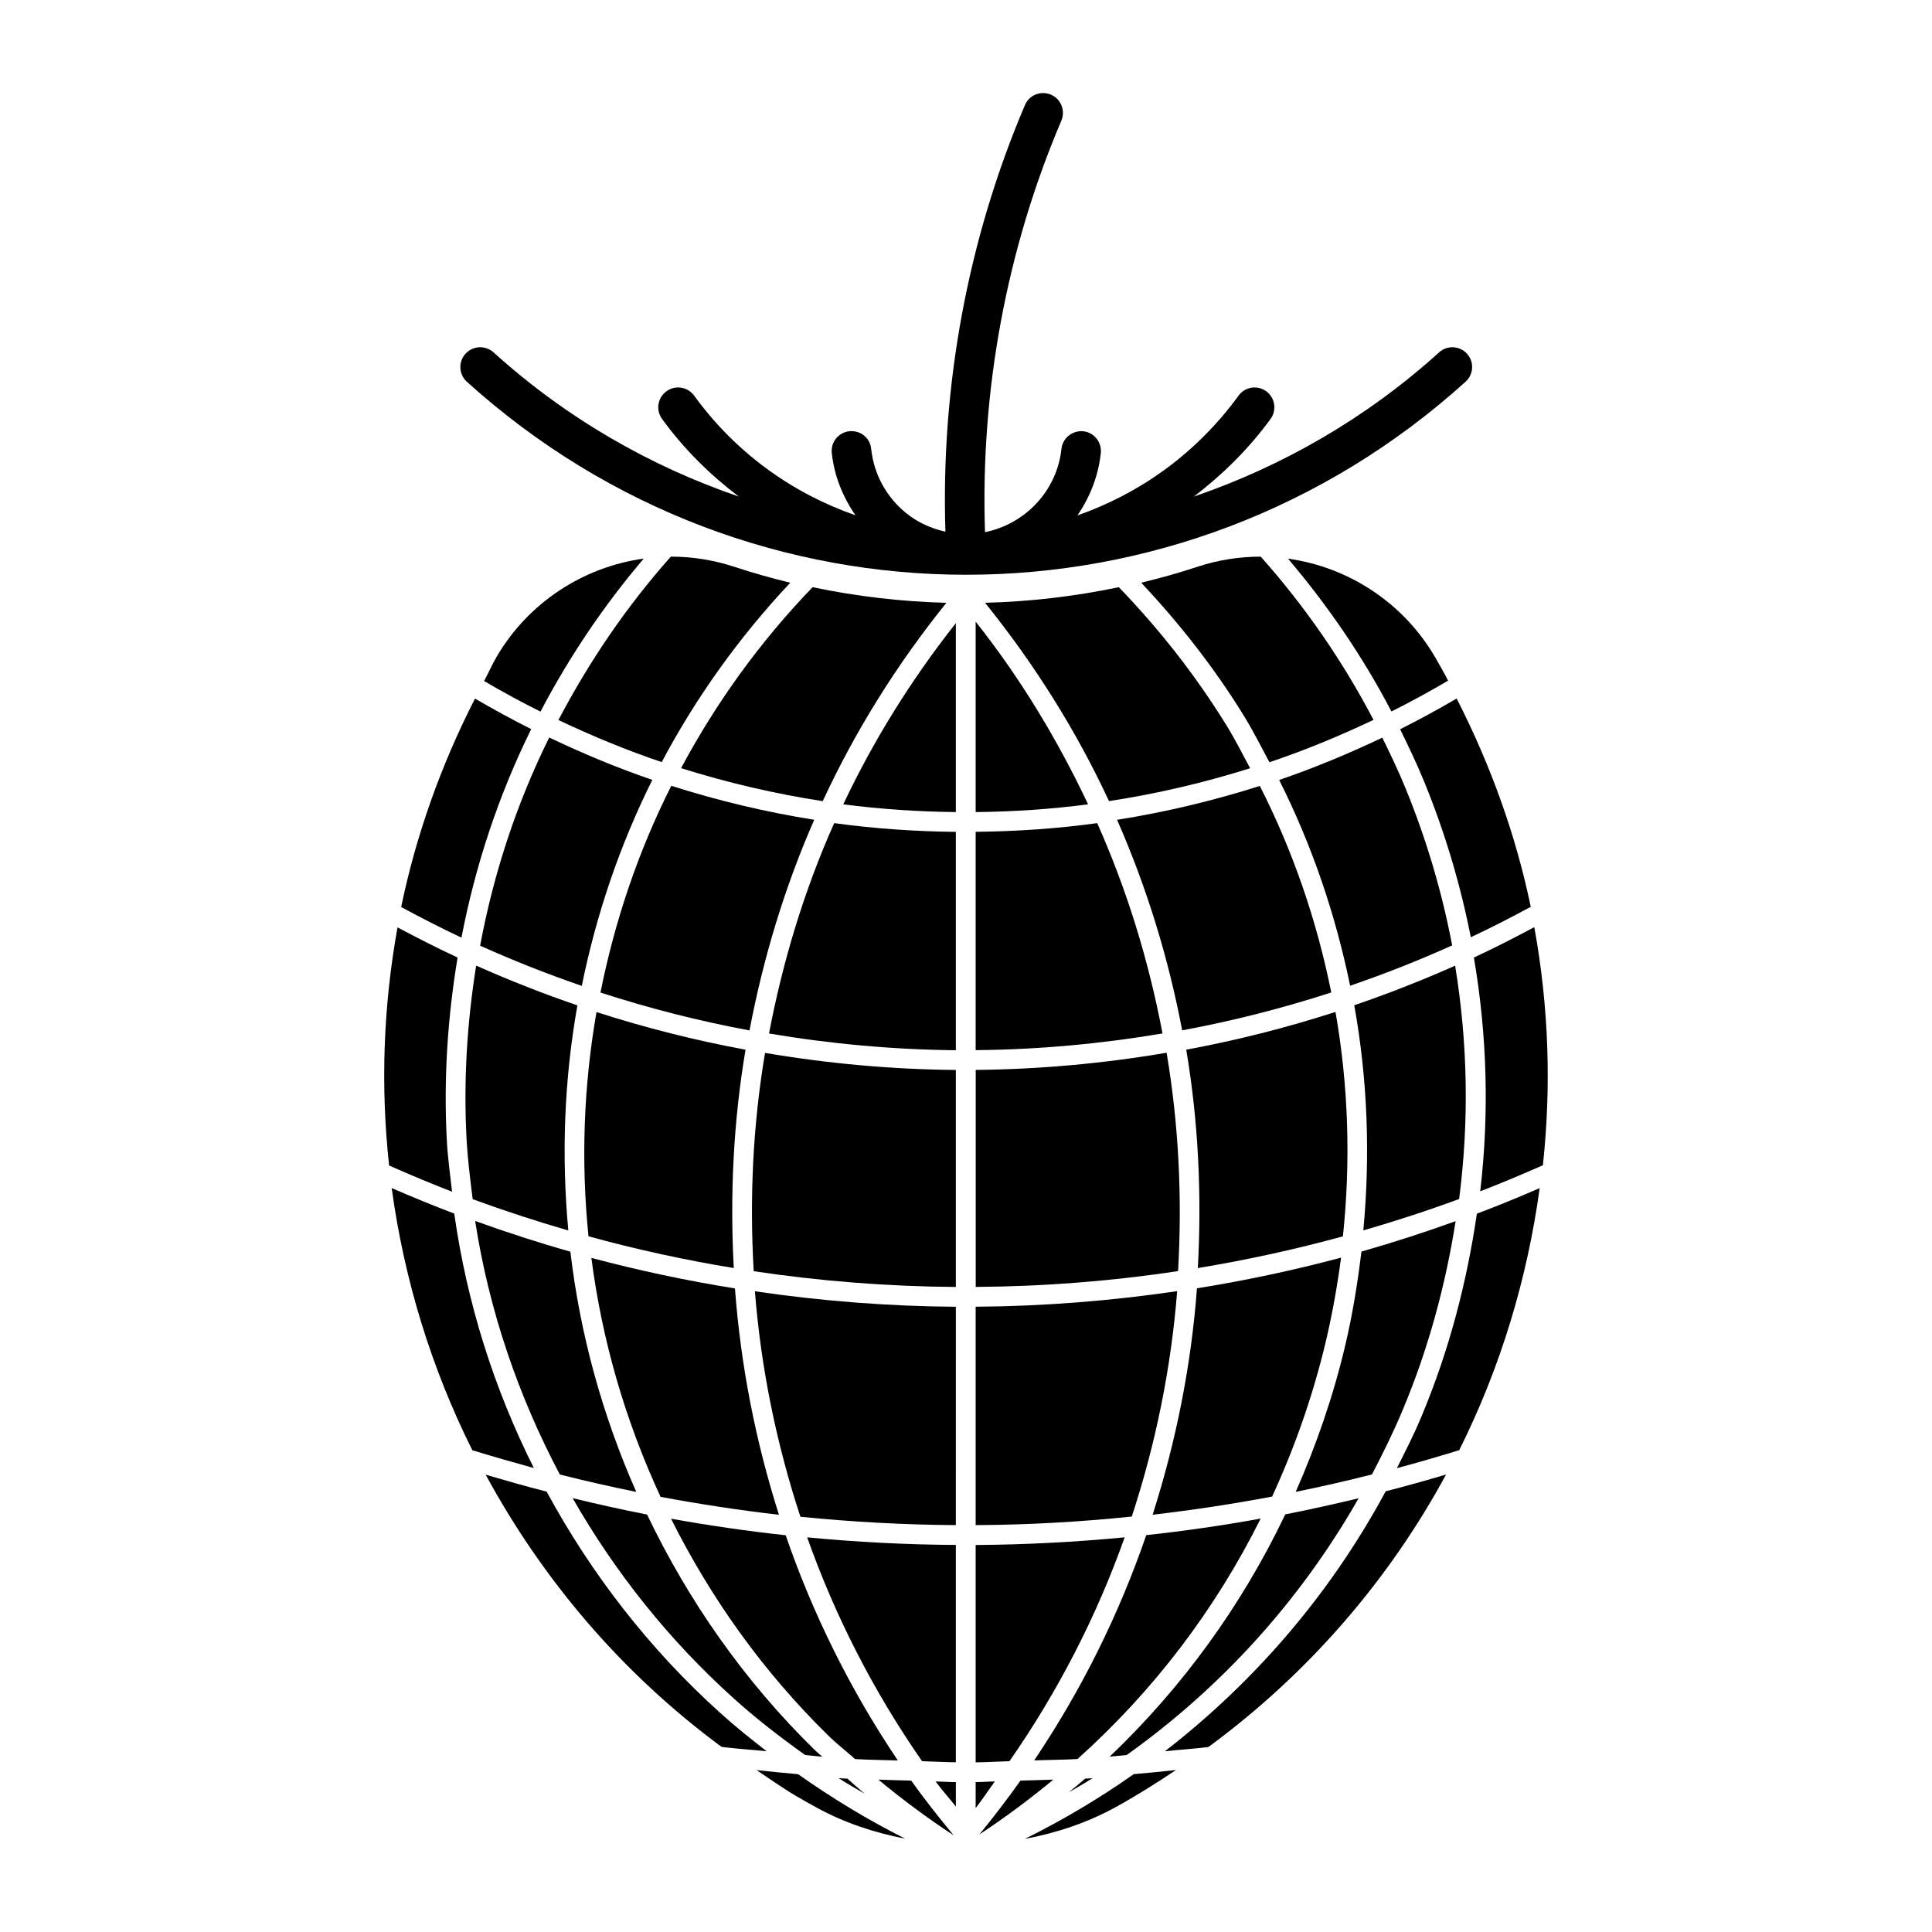
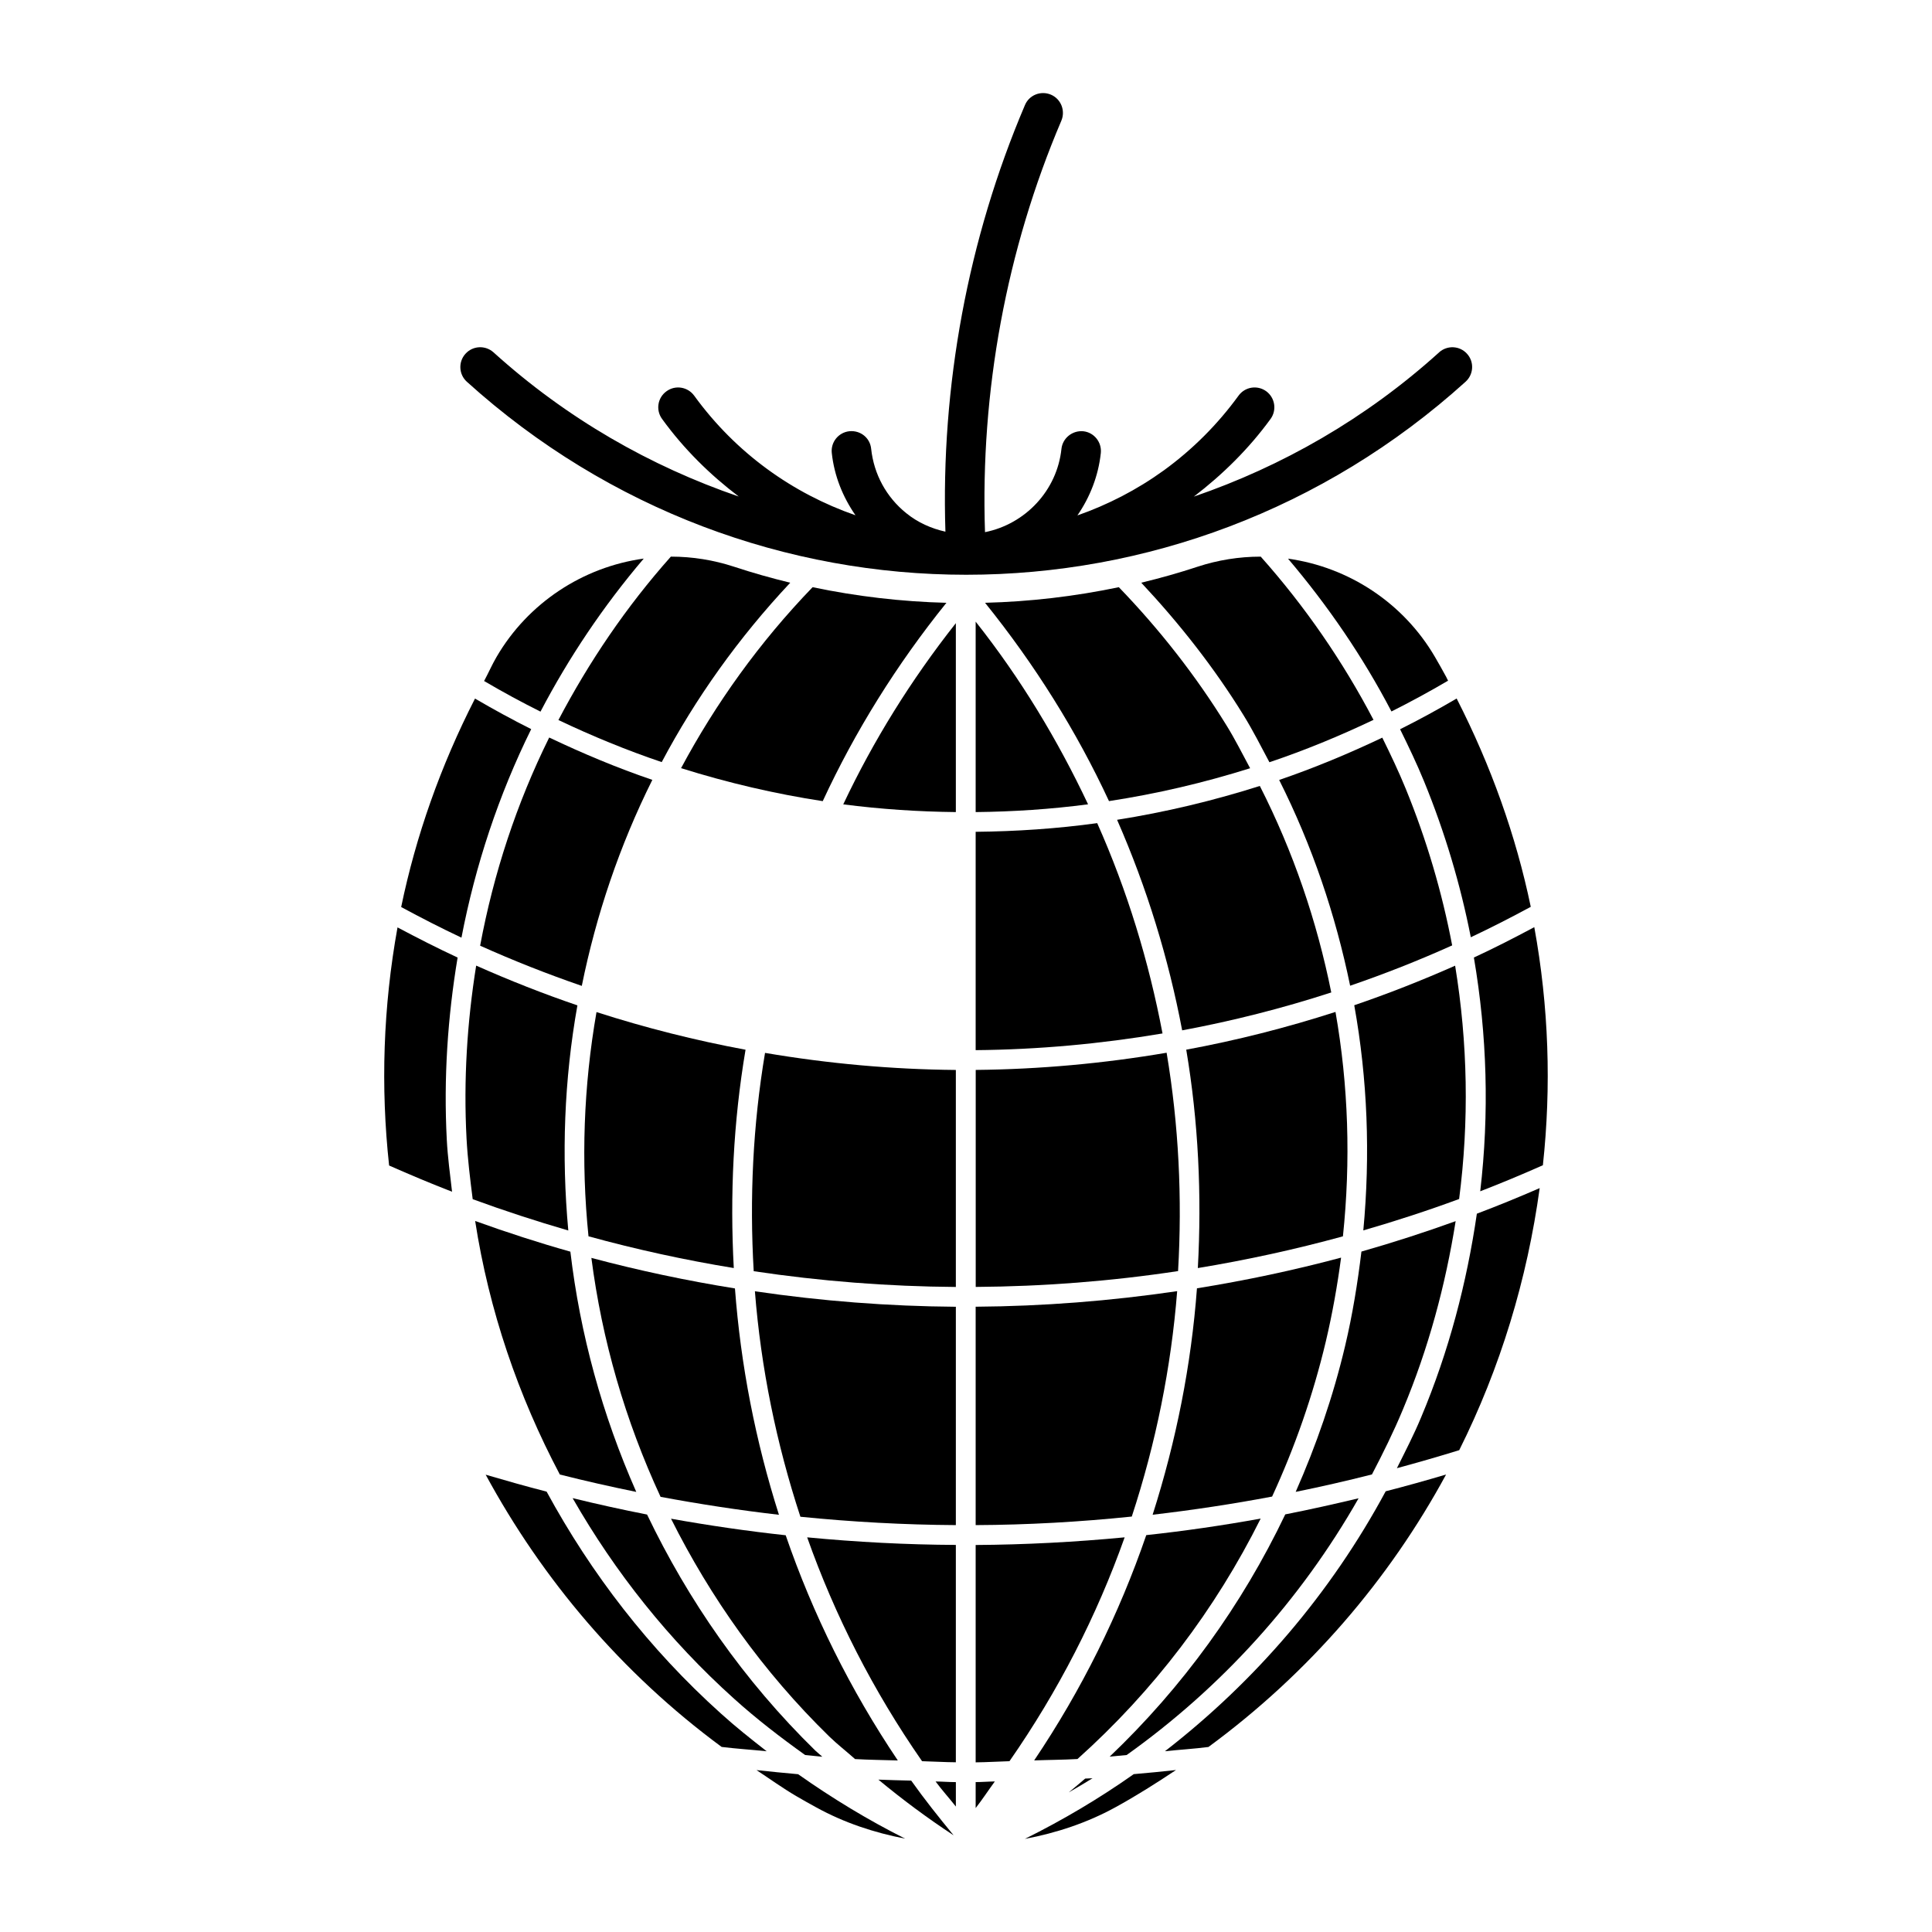
<svg xmlns="http://www.w3.org/2000/svg" fill="#000000" width="800px" height="800px" version="1.1" viewBox="144 144 512 512">
  <g>
    <path d="m525.38 237.38c-19.461 17.59-41.637 30.207-65 38.227 7.703-5.898 14.621-12.73 20.34-20.594 1.699-2.352 1.164-5.625-1.156-7.328-2.371-1.711-5.625-1.176-7.328 1.156-5.531 7.609-12.176 14.266-19.797 19.805-7.211 5.207-14.926 9.152-22.914 11.945 3.316-4.816 5.551-10.445 6.203-16.531 0.293-2.875-1.785-5.469-4.648-5.773-2.856-0.262-5.469 1.785-5.785 4.66-1.156 11.02-9.531 19.922-20.258 22.082-1.258-37.207 5.637-74.805 20.238-109.06 1.113-2.664-0.105-5.75-2.781-6.887-2.688-1.125-5.762 0.105-6.875 2.769-15.137 35.52-22.316 74.469-21.074 113.05-3.746-0.84-7.316-2.414-10.391-4.914-5.269-4.25-8.566-10.309-9.289-17.047-0.285-2.875-2.793-4.934-5.762-4.66-2.887 0.305-4.984 2.887-4.672 5.773 0.652 6.055 2.906 11.629 6.277 16.5-16.605-5.773-31.676-16.438-42.75-31.707-1.711-2.34-4.996-2.867-7.328-1.156-2.363 1.691-2.887 4.965-1.188 7.316 5.848 8.07 12.773 14.84 20.332 20.582-23.363-8.008-45.555-20.637-64.992-38.215-2.152-1.93-5.469-1.785-7.422 0.379-1.953 2.141-1.785 5.469 0.355 7.41 37.742 34.113 85.039 51.156 132.34 51.156 47.297 0 94.633-17.055 132.34-51.156 2.152-1.953 2.332-5.269 0.379-7.41-1.945-2.16-5.254-2.305-7.402-0.375z" />
    <path d="m530.71 528.31c-5.488 1.699-11.012 3.285-16.52 4.777 2.215-4.449 4.512-8.879 6.434-13.508 7.359-17.508 12.09-35.633 14.758-53.938 5.594-2.109 11.137-4.387 16.648-6.781-3.301 24.137-10.418 47.629-21.32 69.449z" />
-     <path d="m247.8 458.85c5.488 2.383 11.02 4.648 16.582 6.769 3.359 23.723 10.539 46.391 21.098 67.426-5.457-1.5-10.883-3.055-16.301-4.711-10.922-21.855-18.094-45.355-21.379-69.484z" />
    <path d="m269.88 329.13c4.902 2.856 9.855 5.574 14.895 8.094-8.637 17.496-14.789 36.055-18.484 55.262-5.383-2.531-10.707-5.269-15.977-8.113 3.906-18.852 10.445-37.398 19.566-55.242z" />
    <path d="m394.81 303.75c-13.227 16.406-24.191 34.039-32.777 52.562-12.668-1.941-25.211-4.871-37.543-8.742 9.172-17.129 20.73-33.312 34.855-47.957 11.691 2.445 23.555 3.832 35.465 4.137z" />
    <path d="m440.5 299.61c10.781 11.168 20.414 23.457 28.539 36.633 2.297 3.707 4.199 7.547 6.254 11.348-12.281 3.863-24.77 6.781-37.398 8.711-8.605-18.527-19.617-36.137-32.844-52.555 11.914-0.305 23.777-1.691 35.449-4.137z" />
    <path d="m549.67 384.32c-5.246 2.832-10.539 5.543-15.891 8.062-2.75-13.992-6.863-27.816-12.387-41.312-1.93-4.711-4.125-9.277-6.352-13.812 5.059-2.531 10.066-5.258 14.988-8.145 9.125 17.863 15.727 36.391 19.641 55.207z" />
    <path d="m552.88 452.8c-5.488 2.434-11.031 4.754-16.605 6.906 2.414-20.625 1.828-41.418-1.68-61.949 5.394-2.5 10.715-5.227 16.008-8.051 3.844 21.035 4.535 42.27 2.277 63.094z" />
    <path d="m429.54 610.16c-3.82 0.219-7.641 0.219-11.473 0.367 12.605-18.734 22.523-38.805 29.703-59.703 10.129-1.09 20.246-2.562 30.324-4.387-12.027 24.121-28.41 45.691-48.555 63.723z" />
    <path d="m363.75 604.18c-17.633-17.223-31.469-36.82-41.922-57.707 10.098 1.805 20.227 3.285 30.387 4.387 7.18 20.867 17.098 40.914 29.715 59.68-3.777-0.125-7.559-0.148-11.336-0.367-2.266-2.035-4.668-3.883-6.844-5.992z" />
    <path d="m267.64 445.75c-0.82-15.523 0.148-30.848 2.551-45.855 8.828 3.926 17.77 7.453 26.828 10.539-3.516 19.699-4.242 39.77-2.414 59.66-8.512-2.477-16.961-5.227-25.336-8.301-0.676-5.336-1.336-10.648-1.629-16.043z" />
    <path d="m302.08 412.21c13.004 4.188 26.188 7.504 39.496 9.98-3.234 19.125-4.156 38.52-3.117 57.855-12.93-2.109-25.789-4.922-38.5-8.406-2.016-19.785-1.312-39.789 2.121-59.43z" />
    <path d="m456.2 480.85c-17.77 2.688-35.688 4.082-53.625 4.199v-57.508c16.93-0.168 33.828-1.699 50.59-4.555 3.223 19.168 4.156 38.551 3.035 57.863z" />
    <path d="m391.94 616.11c1.793 0.02 3.59 0.168 5.375 0.168v6.477c-1.766-2.238-3.695-4.367-5.375-6.644z" />
    <path d="m397.31 548.17c-13.75-0.082-27.488-0.84-41.195-2.215-6.391-19.461-10.465-39.508-12.059-59.754 17.656 2.602 35.445 3.977 53.258 4.106z" />
    <path d="m397.31 553.42v57.602c-2.981-0.02-5.961-0.211-8.953-0.285-12.922-18.578-23.09-38.543-30.449-59.324 13.109 1.254 26.25 1.945 39.402 2.008z" />
-     <path d="m402.56 616.27c1.699 0 3.391-0.148 5.082-0.168-1.711 2.34-3.285 4.754-5.082 7.055z" />
+     <path d="m402.56 616.27c1.699 0 3.391-0.148 5.082-0.168-1.711 2.34-3.285 4.754-5.082 7.055" />
    <path d="m402.56 611.04v-57.602c13.172-0.082 26.344-0.777 39.484-2.027-7.379 20.805-17.602 40.758-30.523 59.324-2.988 0.082-5.969 0.281-8.961 0.305z" />
    <path d="m402.56 548.17v-57.875c17.855-0.125 35.688-1.523 53.402-4.125-1.594 20.258-5.656 40.324-12.027 59.734-13.781 1.426-27.57 2.203-41.375 2.266z" />
    <path d="m402.56 422.3v-57.863c10.758-0.105 21.527-0.828 32.211-2.297 7.996 17.949 13.688 36.664 17.309 55.734-16.395 2.769-32.945 4.281-49.52 4.426z" />
    <path d="m402.56 359.21v-50.465c11.996 15.137 21.777 31.445 29.789 48.406-9.898 1.305-19.836 1.953-29.789 2.059z" />
    <path d="m397.31 359.21c-9.961-0.105-19.922-0.766-29.84-2.047 7.965-16.867 17.949-32.957 29.84-48.02z" />
-     <path d="m397.31 364.45v57.875c-16.562-0.168-33.105-1.66-49.512-4.441 3.633-19.051 9.27-37.797 17.266-55.746 10.695 1.461 21.465 2.207 32.246 2.312z" />
    <path d="m397.31 427.55v57.508c-17.918-0.125-35.812-1.523-53.57-4.176-1.125-19.312-0.219-38.711 3-57.855 16.75 2.844 33.66 4.375 50.57 4.523z" />
    <path d="m338.77 485.45c1.523 20.32 5.438 40.43 11.66 59.984-10.496-1.207-20.949-2.812-31.371-4.754-9.383-20.238-15.535-41.574-18.336-63.324 12.562 3.352 25.273 6.039 38.047 8.094z" />
    <path d="m385.48 615.88c3.504 4.945 7.293 9.699 11.188 14.434-0.012 0-0.02 0-0.02 0.02-6.906-4.535-13.508-9.445-19.867-14.715 2.902 0.125 5.812 0.188 8.699 0.262z" />
-     <path d="m414.43 615.88c2.898-0.082 5.805-0.148 8.711-0.262-6.234 5.144-12.73 10.023-19.586 14.516 3.812-4.664 7.434-9.395 10.875-14.254z" />
    <path d="m449.46 545.42c6.234-19.555 10.234-39.664 11.746-60.004 12.836-2.066 25.566-4.754 38.195-8.133-0.988 7.422-2.297 14.82-4.039 22.199-3.402 14.328-8.219 28.066-14.242 41.125-10.52 1.988-21.078 3.582-31.66 4.812z" />
    <path d="m461.44 480.05c1.051-19.332 0.156-38.719-3.074-57.875 13.328-2.457 26.523-5.805 39.551-10.004 3.441 19.531 4.062 39.508 1.973 59.469-12.703 3.488-25.539 6.281-38.449 8.41z" />
    <path d="m502.89 410.4c9.016-3.074 17.918-6.582 26.734-10.484 3.359 20.5 3.727 41.27 1.059 61.832-8.387 3.098-16.836 5.848-25.391 8.324 1.879-20.047 1.125-40.086-2.402-59.672z" />
    <path d="m516.55 353.06c5.531 13.539 9.613 27.426 12.289 41.48-8.891 4-17.906 7.559-27.039 10.684-3.863-18.777-10.043-37.094-18.809-54.527 9.27-3.168 18.367-6.957 27.332-11.211 2.184 4.445 4.336 8.938 6.227 13.574z" />
    <path d="m496.8 407.01c-12.992 4.219-26.199 7.566-39.516 10.043-3.609-19.07-9.352-37.809-17.246-55.797 12.762-2.016 25.402-5.027 37.828-8.973 8.887 17.465 15.133 35.852 18.934 54.727z" />
-     <path d="m359.78 361.25c-7.894 18-13.531 36.746-17.152 55.828-13.297-2.477-26.492-5.824-39.496-10.043 3.769-18.828 9.941-37.293 18.766-54.789 12.453 3.969 25.109 6.981 37.883 9.004z" />
    <path d="m298.18 405.27c-9.09-3.129-18.086-6.676-26.941-10.652 3.578-19.176 9.668-37.711 18.305-55.168 8.953 4.254 18.062 8.074 27.332 11.223-8.711 17.465-14.883 35.82-18.695 54.598z" />
    <path d="m265.27 397.76c-2.625 15.777-3.727 31.898-2.867 48.281 0.242 4.629 0.871 9.203 1.395 13.781-5.606-2.172-11.156-4.512-16.68-6.949-2.277-20.867-1.574-42.09 2.227-63.102 5.266 2.793 10.562 5.5 15.926 7.988z" />
    <path d="m269.92 467.57c8.344 3.012 16.75 5.742 25.234 8.133 2.57 21.832 8.449 43.273 17.465 63.668-6.769-1.375-13.52-2.906-20.258-4.609-11.043-20.883-18.77-43.48-22.441-67.191z" />
    <path d="m315.48 545.37c10.875 22.691 25.578 43.969 44.598 62.566 0.598 0.578 1.25 1.051 1.848 1.617-1.523-0.125-3.035-0.324-4.555-0.453-6.496-4.648-12.859-9.531-18.84-14.926-17.285-15.535-31.551-33.535-42.781-53.152 6.559 1.598 13.141 3.059 19.73 4.348z" />
-     <path d="m368.57 615.36c1.523 1.332 3.012 2.688 4.578 4-2.32-1.375-4.648-2.664-6.906-4.125 0.762 0.043 1.539 0.062 2.328 0.125z" />
    <path d="m431.59 615.34c0.652-0.043 1.289-0.043 1.941-0.082-2.059 1.289-4.168 2.5-6.309 3.746 1.449-1.207 2.941-2.414 4.367-3.664z" />
    <path d="m438.07 609.53c19.332-18.41 35.035-40.117 46.539-64.203 6.496-1.27 12.953-2.731 19.43-4.262-15.418 27.059-36.328 50.117-61.465 68.035-1.531 0.125-3 0.305-4.504 0.43z" />
    <path d="m487.37 539.36c5.457-12.363 9.918-25.234 13.098-38.668 1.973-8.324 3.316-16.668 4.324-25.012 8.398-2.402 16.719-5.082 24.969-8.062-2.688 16.93-7.18 33.703-13.98 49.918-2.457 5.91-5.269 11.586-8.199 17.203-6.723 1.711-13.441 3.246-20.211 4.621z" />
    <path d="m524.27 318.08c1.027 1.762 2.027 3.539 3 5.332 0.18 0.316 0.293 0.66 0.484 0.977-4.945 2.898-9.941 5.625-15.008 8.156-7.566-14.496-16.816-28.004-27.406-40.492 16.109 2.231 30.605 11.762 38.93 26.027z" />
    <path d="m461.38 294.18c5.394-1.762 11.012-2.664 16.648-2.664h0.082c11.746 13.195 21.727 27.688 29.883 43.254-9.027 4.293-18.211 8.082-27.582 11.23-2.234-4.188-4.367-8.43-6.887-12.5-7.746-12.562-16.949-24.266-27.078-35.078 5.004-1.207 10.012-2.613 14.934-4.242z" />
    <path d="m353.42 298.43c-13.719 14.621-25.074 30.598-34.059 47.535-9.277-3.137-18.398-6.887-27.375-11.148 8.094-15.398 17.938-29.977 29.797-43.305h0.062c5.648 0 11.262 0.902 16.656 2.664 4.914 1.629 9.898 3.023 14.918 4.254z" />
    <path d="m314.6 292.03c-10.727 12.617-19.848 26.207-27.363 40.559-5.047-2.519-10.035-5.227-14.945-8.113 1.145-2.121 2.078-4.293 3.305-6.391 8.324-14.281 22.863-23.832 39.004-26.055z" />
    <path d="m272.71 534.81c5.363 1.574 10.738 3.098 16.152 4.492 11.828 21.77 27.184 41.723 46.16 58.777 3.914 3.547 8.02 6.801 12.156 10.023-3.977-0.41-7.977-0.66-11.934-1.145-26.59-19.605-47.516-44.457-62.535-72.148z" />
    <path d="m355.04 620c-3.672-2.152-7.055-4.598-10.559-6.906 3.672 0.41 7.359 0.754 11.031 1.09 9.035 6.371 18.473 12.113 28.371 17.078-8.188-1.574-16.176-4.219-23.523-8.262-1.793-0.973-3.555-1.969-5.32-3z" />
    <path d="m439.5 623c-7.461 4.082-15.574 6.769-23.898 8.324 10.129-5.027 19.742-10.738 28.855-17.16 3.738-0.324 7.473-0.672 11.199-1.09-5.227 3.473-10.539 6.852-16.156 9.926z" />
    <path d="m464.25 606.97c-3.82 0.492-7.672 0.715-11.523 1.125 23.953-18.578 43.914-41.816 58.496-68.887 5.352-1.375 10.707-2.867 16.008-4.449-15.098 27.844-36.32 52.617-62.98 72.211z" />
  </g>
</svg>